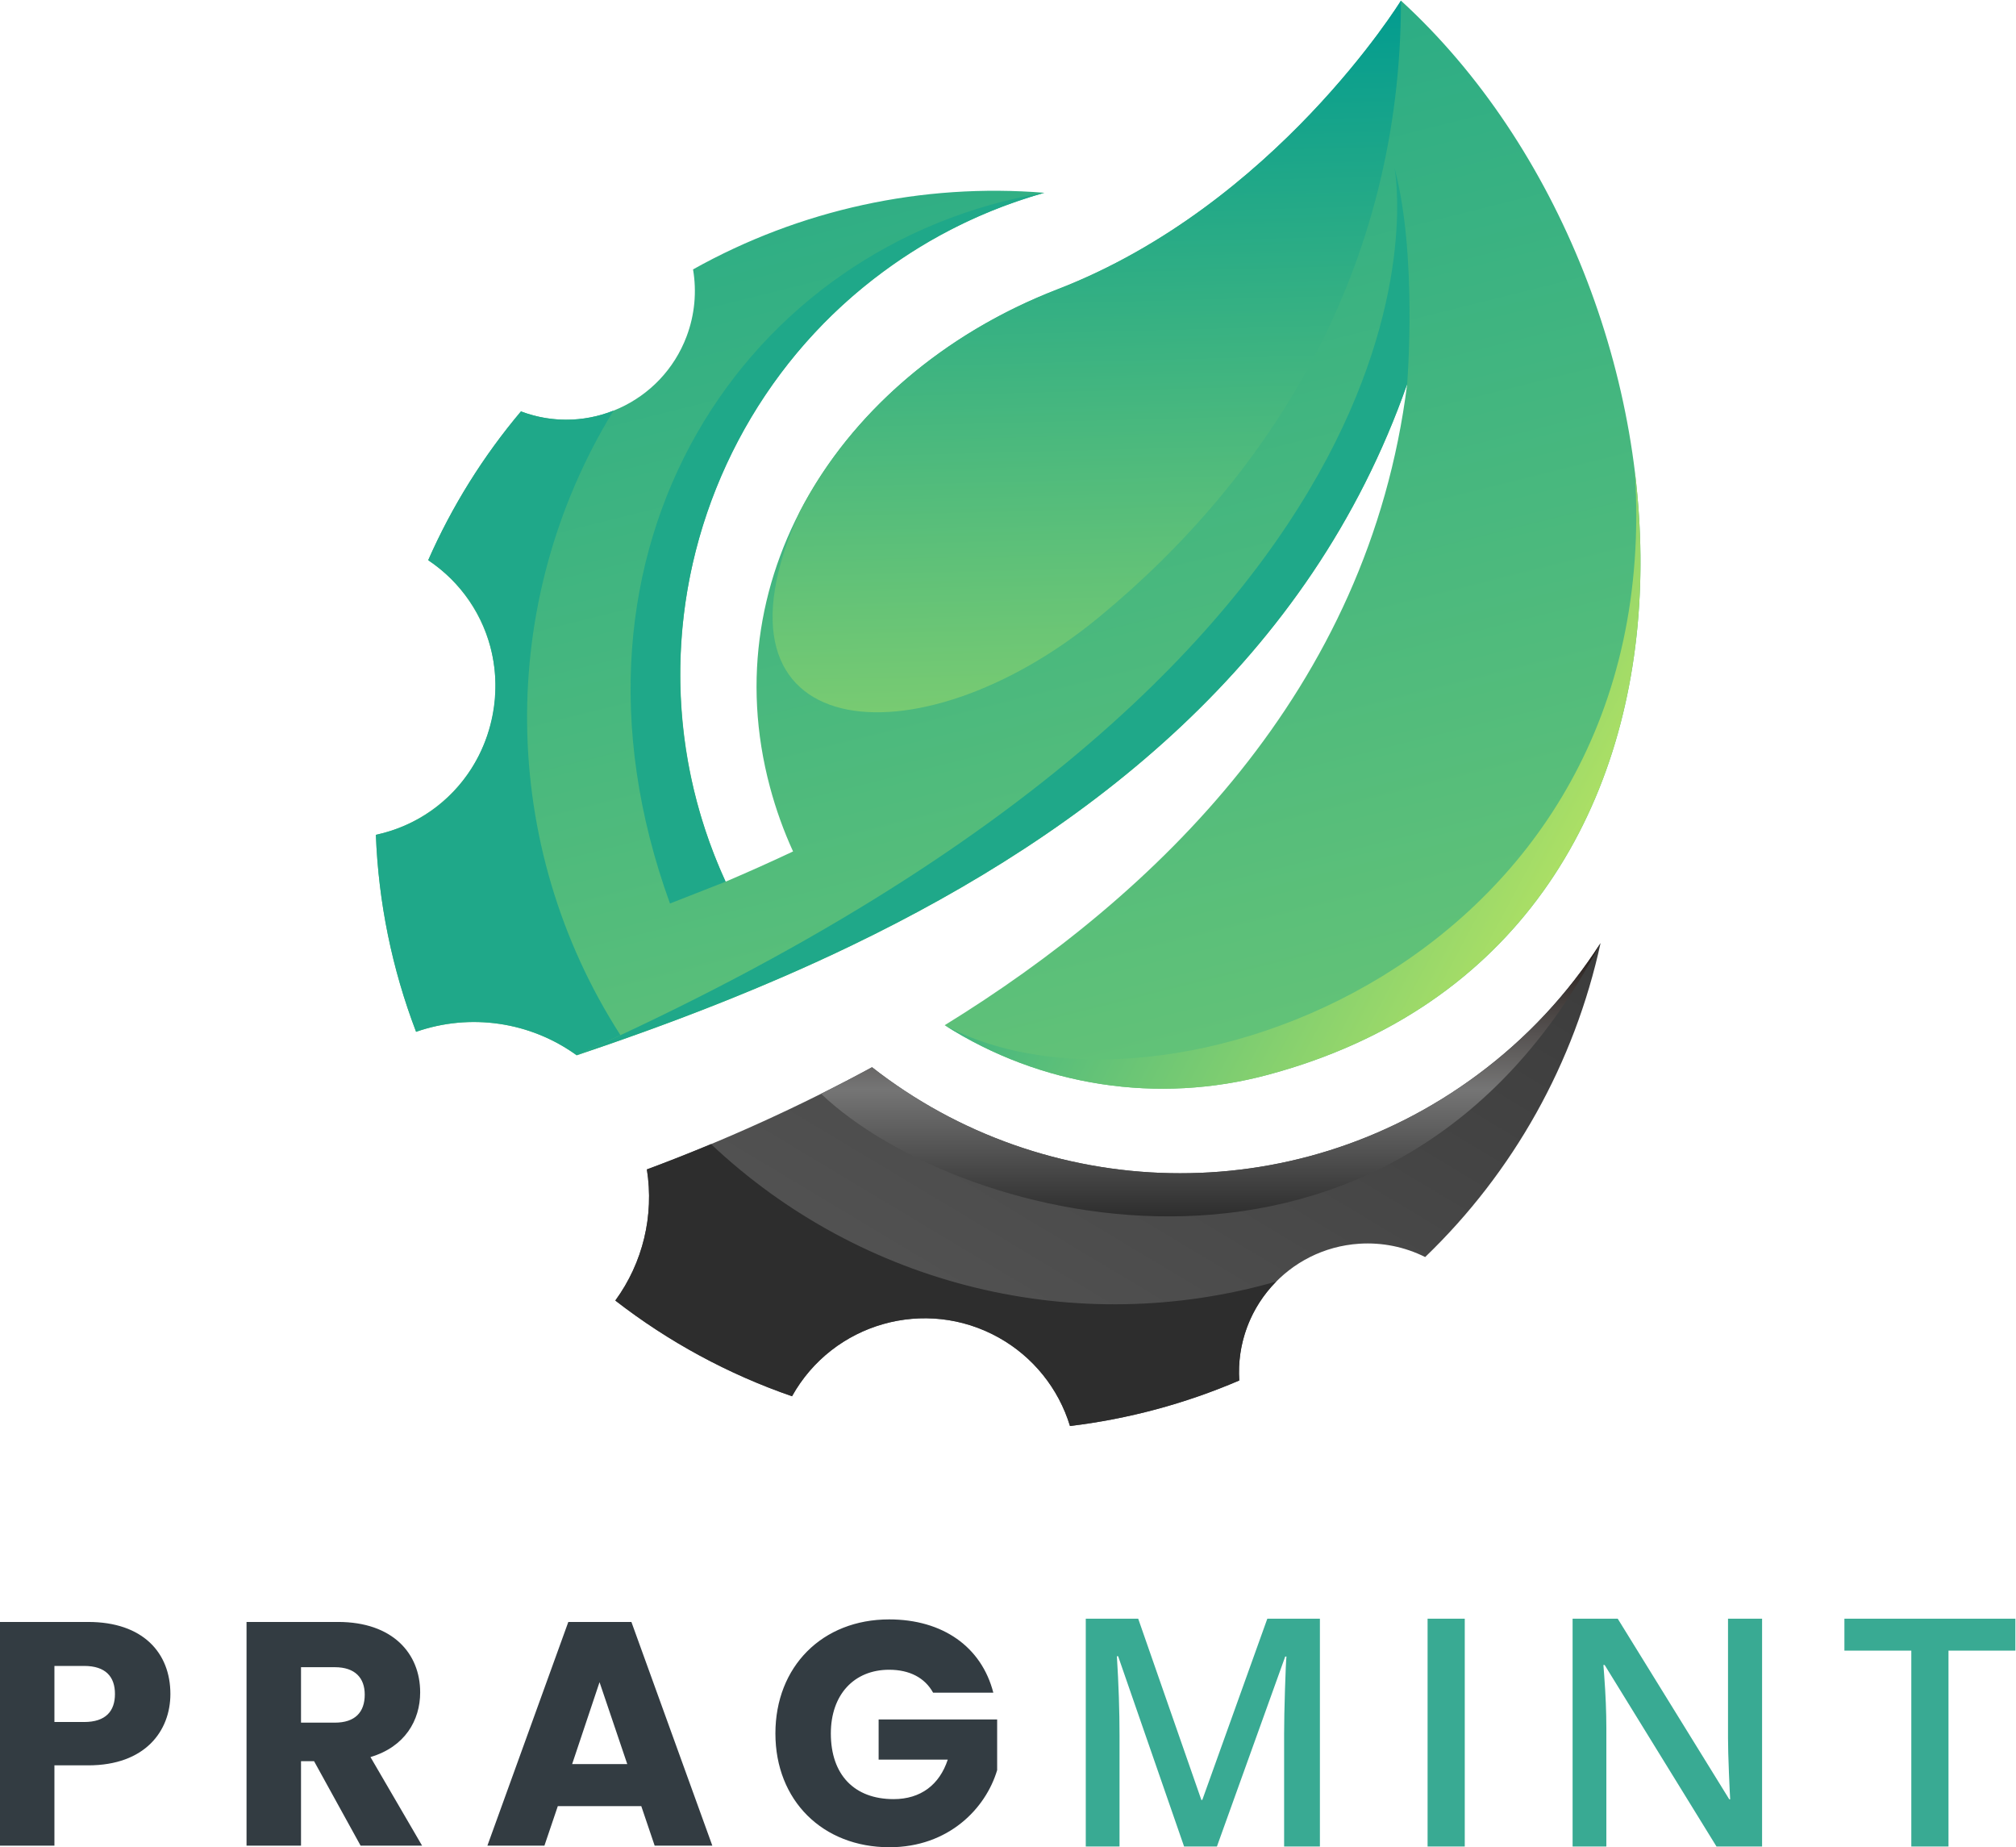
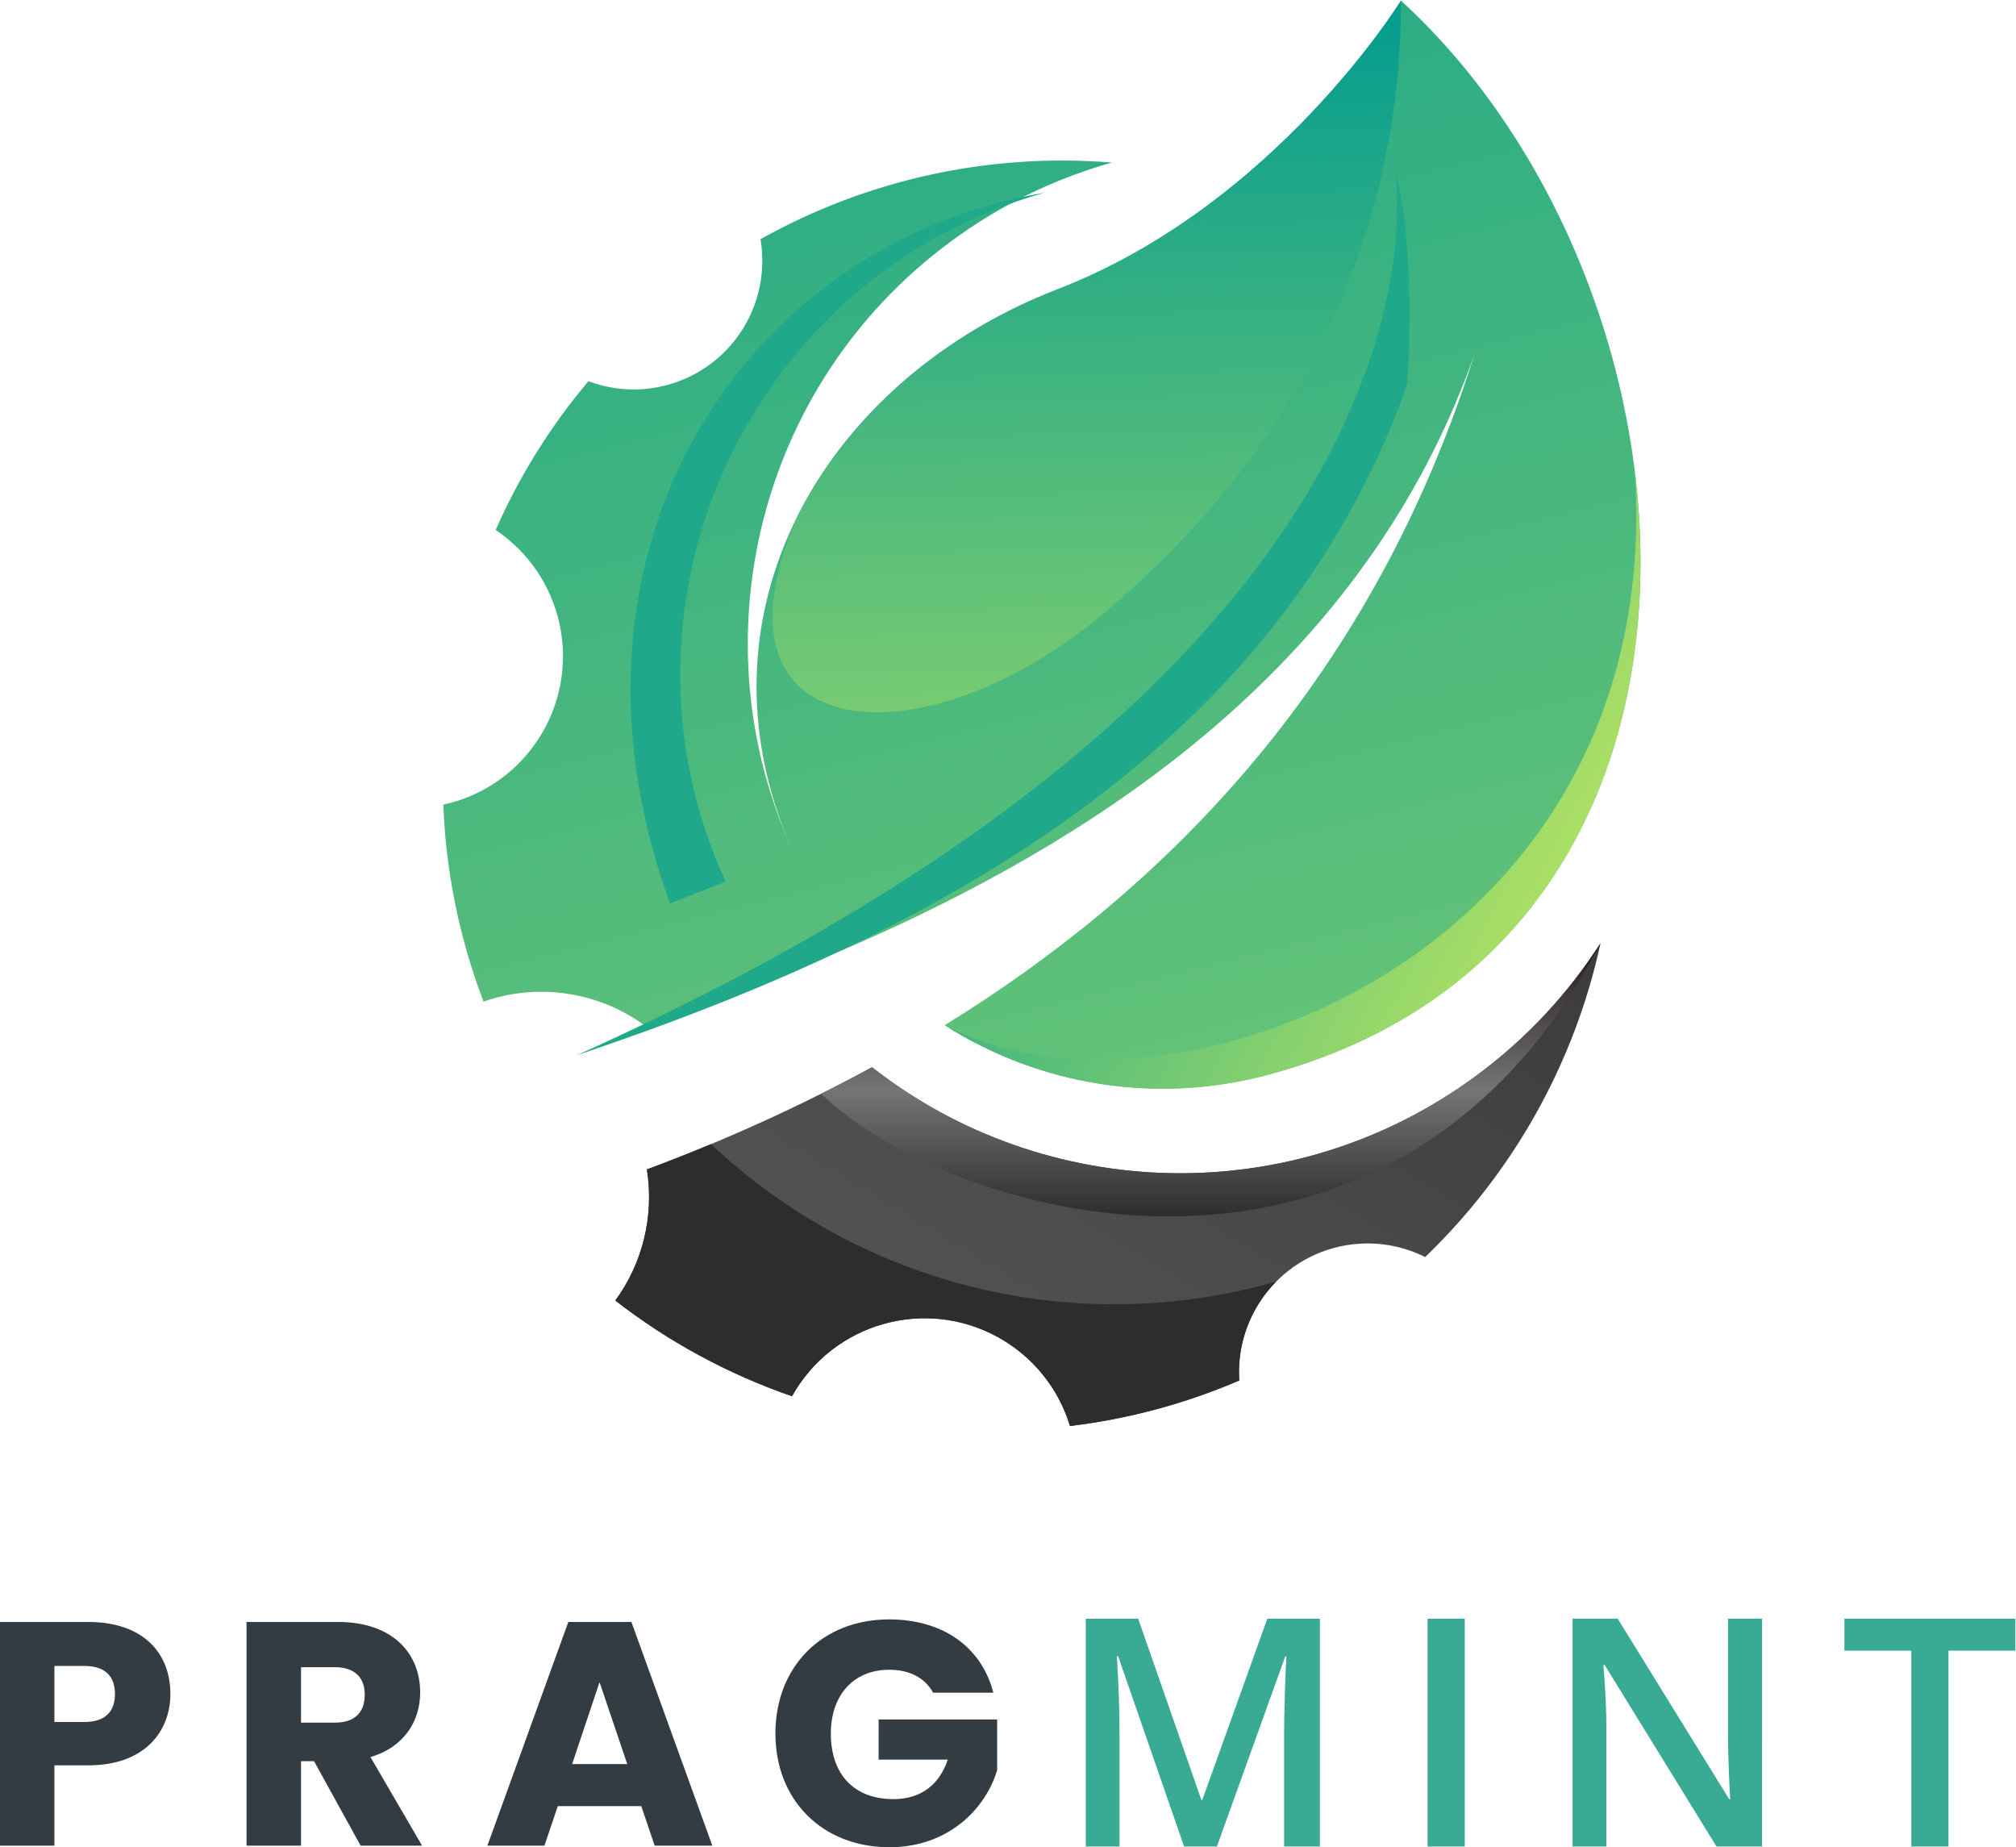
<svg xmlns="http://www.w3.org/2000/svg" xmlns:ns1="http://sodipodi.sourceforge.net/DTD/sodipodi-0.dtd" xmlns:ns2="http://www.inkscape.org/namespaces/inkscape" version="1.1" id="svg2" ns1:docname="LOGO PRAGMINT.ai" viewBox="216.3 265.28 1167.4 1069.43">
  <defs id="defs6">
    <linearGradient x1="0" y1="0" x2="1" y2="0" gradientUnits="userSpaceOnUse" gradientTransform="matrix(2230.762,908.691,-1854.117,1093.282,-1154.981,-245.817)" spreadMethod="pad" id="linearGradient28">
      <stop style="stop-opacity:1;stop-color:#231916" offset="0" id="stop22" />
      <stop style="stop-opacity:1;stop-color:#757575" offset="0.536" id="stop24" />
      <stop style="stop-opacity:1;stop-color:#2d2d2d" offset="1" id="stop26" />
    </linearGradient>
    <linearGradient x1="0" y1="0" x2="1" y2="0" gradientUnits="userSpaceOnUse" gradientTransform="matrix(684.138,-1691.977,2129.099,543.678,425.982,1259.397)" spreadMethod="pad" id="linearGradient48">
      <stop style="stop-opacity:1;stop-color:#009b90" offset="0" id="stop44" />
      <stop style="stop-opacity:1;stop-color:#ecf955" offset="1" id="stop46" />
    </linearGradient>
    <linearGradient x1="0" y1="0" x2="1" y2="0" gradientUnits="userSpaceOnUse" gradientTransform="matrix(14.746,-603.172,556.346,15.987,613.25,1000.904)" spreadMethod="pad" id="linearGradient68">
      <stop style="stop-opacity:1;stop-color:#009b90" offset="0" id="stop64" />
      <stop style="stop-opacity:1;stop-color:#ecf955" offset="1" id="stop66" />
    </linearGradient>
    <clipPath clipPathUnits="userSpaceOnUse" id="clipPath78">
      <path d="M 0,1200 H 1200 V 0 H 0 Z" id="path76" />
    </clipPath>
    <linearGradient x1="0" y1="0" x2="1" y2="0" gradientUnits="userSpaceOnUse" gradientTransform="matrix(416.826,-173.291,195.264,369.921,538.692,751.352)" spreadMethod="pad" id="linearGradient100">
      <stop style="stop-opacity:1;stop-color:#009b90" offset="0" id="stop96" />
      <stop style="stop-opacity:1;stop-color:#ecf955" offset="1" id="stop98" />
    </linearGradient>
    <clipPath clipPathUnits="userSpaceOnUse" id="clipPath110">
      <path d="M 0,1200 H 1200 V 0 H 0 Z" id="path108" />
    </clipPath>
    <linearGradient x1="0" y1="0" x2="1" y2="0" gradientUnits="userSpaceOnUse" gradientTransform="matrix(0,-118.711,338.622,0,688.253,591.694)" spreadMethod="pad" id="linearGradient134">
      <stop style="stop-opacity:1;stop-color:#231916" offset="0" id="stop128" />
      <stop style="stop-opacity:1;stop-color:#757575" offset="0.536" id="stop130" />
      <stop style="stop-opacity:1;stop-color:#2d2d2d" offset="1" id="stop132" />
    </linearGradient>
    <clipPath clipPathUnits="userSpaceOnUse" id="clipPath144">
      <path d="M 388.577,822.61 C 372.134,803.1 358.565,781.339 348.283,757.987 v 0 c 48.227,-32.344 33.926,-106.993 -22.73,-119.289 v 0 c 1.107,-29.279 7.006,-58.178 17.462,-85.549 v 0 c 23.524,8.21 49.575,4.405 69.769,-10.189 v 0 c 6.458,2.896 12.799,5.801 19.022,8.715 v 0 0 c -52.983,82.355 -54.156,187.767 -3.02,271.281 v 0 c -12.88,-5.179 -27.241,-5.302 -40.209,-0.346" id="path142" />
    </clipPath>
    <linearGradient x1="0" y1="0" x2="1" y2="0" gradientUnits="userSpaceOnUse" gradientTransform="matrix(1.436,0,0,0.612,-1243.175,443.149)" spreadMethod="pad" id="linearGradient168">
      <stop style="stop-opacity:1;stop-color:#231916" offset="0" id="stop162" />
      <stop style="stop-opacity:1;stop-color:#757575" offset="0.536" id="stop164" />
      <stop style="stop-opacity:1;stop-color:#2d2d2d" offset="1" id="stop166" />
    </linearGradient>
    <clipPath clipPathUnits="userSpaceOnUse" id="clipPath178">
      <path d="M 0,1200 H 1200 V 0 H 0 Z" id="path176" />
    </clipPath>
  </defs>
  <ns1:namedview id="namedview4" pagecolor="#ffffff" bordercolor="#000000" borderopacity="0.25" ns2:showpageshadow="2" ns2:pageopacity="0.0" ns2:pagecheckerboard="0" ns2:deskcolor="#d1d1d1" />
  <g id="g8" ns2:groupmode="layer" ns2:label="LOGO PRAGMINT" transform="matrix(1.333,0,0,-1.333,0,1600)">
    <g id="g10">
      <g id="g12">
        <g id="g18">
          <g id="g20">
            <path d="M 803.992,534.396 C 723.787,474.93 616.063,479.038 541.087,537.755 v 0 c -31.526,-17.061 -64.209,-31.888 -97.811,-44.374 v 0 c 3.193,-20.055 -1.742,-40.555 -13.716,-56.957 v 0 -0.002 c 23.145,-17.958 49.078,-31.998 76.767,-41.565 v 0 c 17.741,31.828 57.924,43.247 89.752,25.505 v 0 c 14.918,-8.315 26.03,-22.091 30.999,-38.432 v 0 c 25.332,3.05 50.096,9.71 73.541,19.778 v 0 c -2.009,30.793 21.322,57.385 52.116,59.395 v 0 c 9.889,0.646 19.771,-1.35 28.634,-5.783 v 0 c 38.37,36.889 64.895,84.361 76.195,136.373 v 0 C 843.346,569.49 825.19,550.072 803.992,534.396" style="fill:url(#linearGradient28);stroke:none" id="path30" />
          </g>
        </g>
      </g>
    </g>
    <g id="g32">
      <g id="g34">
        <g id="g40">
          <g id="g42">
-             <path d="M 621.631,875.624 C 530.666,840.454 471.521,753.548 496.768,659.345 v 0 c 2.555,-9.55 5.902,-18.872 10.008,-27.865 v 0 h -0.006 c -9.681,-4.563 -19.446,-8.939 -29.294,-13.127 v 0 c -41.879,91.252 -15.778,202.418 68.094,264.601 v 0 c 21.16,15.724 45.014,27.452 70.386,34.607 v 0 c -53.05,4.3 -106.181,-7.286 -152.625,-33.282 v 0 c 1.663,-9.763 0.702,-19.791 -2.786,-29.059 v 0 c -10.867,-28.881 -43.088,-43.484 -71.969,-32.616 v 0 c -16.443,-19.511 -30.012,-41.272 -40.293,-64.623 v 0 c 14.181,-9.503 24.128,-24.132 27.75,-40.814 v 0 c 7.73,-35.61 -14.869,-70.745 -50.48,-78.475 v 0 -0.023 c 1.109,-29.273 7.008,-58.163 17.462,-85.526 v 0 c 23.523,8.209 49.575,4.404 69.767,-10.19 v 0 c 29.131,9.768 59.394,20.934 89.566,34.032 v 0 h 0.006 c 10.127,4.383 20.212,8.995 30.257,13.839 v 0 0.019 l 0.004,-0.005 c 102.246,49.327 198.704,123.316 240.934,243.649 v 0 C 756.896,701.218 663.907,612.266 572.645,556.011 v 0 c 41.7,-26.57 92.652,-34.383 140.398,-21.53 v 0 l -0.002,-0.003 c 216.339,57.97 195.089,340.993 57.811,466.539 v 0 c 0,0 -54.644,-88.83 -149.221,-125.393" style="fill:url(#linearGradient48);stroke:none" id="path50" />
+             <path d="M 621.631,875.624 C 530.666,840.454 471.521,753.548 496.768,659.345 v 0 c 2.555,-9.55 5.902,-18.872 10.008,-27.865 v 0 h -0.006 v 0 c -41.879,91.252 -15.778,202.418 68.094,264.601 v 0 c 21.16,15.724 45.014,27.452 70.386,34.607 v 0 c -53.05,4.3 -106.181,-7.286 -152.625,-33.282 v 0 c 1.663,-9.763 0.702,-19.791 -2.786,-29.059 v 0 c -10.867,-28.881 -43.088,-43.484 -71.969,-32.616 v 0 c -16.443,-19.511 -30.012,-41.272 -40.293,-64.623 v 0 c 14.181,-9.503 24.128,-24.132 27.75,-40.814 v 0 c 7.73,-35.61 -14.869,-70.745 -50.48,-78.475 v 0 -0.023 c 1.109,-29.273 7.008,-58.163 17.462,-85.526 v 0 c 23.523,8.209 49.575,4.404 69.767,-10.19 v 0 c 29.131,9.768 59.394,20.934 89.566,34.032 v 0 h 0.006 c 10.127,4.383 20.212,8.995 30.257,13.839 v 0 0.019 l 0.004,-0.005 c 102.246,49.327 198.704,123.316 240.934,243.649 v 0 C 756.896,701.218 663.907,612.266 572.645,556.011 v 0 c 41.7,-26.57 92.652,-34.383 140.398,-21.53 v 0 l -0.002,-0.003 c 216.339,57.97 195.089,340.993 57.811,466.539 v 0 c 0,0 -54.644,-88.83 -149.221,-125.393" style="fill:url(#linearGradient48);stroke:none" id="path50" />
          </g>
        </g>
      </g>
    </g>
    <g id="g52">
      <g id="g54">
        <g id="g60">
          <g id="g62">
            <path d="m 621.634,875.627 c -49.535,-19.151 -89.627,-53.642 -111.8,-96.301 v 0 -10e-4 C 463.718,677.693 560.436,667.96 639.623,733.191 v 0 c 74.429,61.307 131.3,151.273 131.231,267.829 v 0 c 0,0 -54.643,-88.83 -149.22,-125.393" style="fill:url(#linearGradient68);stroke:none" id="path70" />
          </g>
        </g>
      </g>
    </g>
    <g id="g72">
      <g id="g74" clip-path="url(#clipPath78)">
        <g id="g80" transform="translate(768.069,928.24)">
          <path d="m 0,0 c 0,0 40.13,-207.786 -355.286,-385.28 39.737,13.322 80.856,29.072 119.833,47.881 102.247,49.326 198.703,123.317 240.932,243.647 0,0 4.553,56.205 -5.478,93.752" style="fill:#1fa889;fill-opacity:1;fill-rule:evenodd;stroke:none" id="path82" />
        </g>
      </g>
    </g>
    <g id="g84">
      <g id="g86">
        <g id="g92">
          <g id="g94">
            <path d="m 872.441,796.681 c 10e-4,-0.007 10e-4,-0.009 0.002,-0.016 v 0 c 0,0 -10e-4,0.016 -10e-4,0.016 v 0 z M 572.644,556.012 c 41.701,-26.571 92.652,-34.383 140.399,-21.53 v 0 c 128.82,34.52 173.397,148.836 159.4,262.183 v 0 C 886.416,583.138 665.998,505.508 572.644,556.012" style="fill:url(#linearGradient100);stroke:none" id="path102" />
          </g>
        </g>
      </g>
    </g>
    <g id="g104">
      <g id="g106" clip-path="url(#clipPath110)">
        <g id="g112" transform="translate(477.478,618.358)">
          <path d="M 0,0 C -55.393,120.692 10.488,263.19 138.48,299.207 9.039,277.478 -80.354,145.268 -24.166,-9.486 Z" style="fill:#1fa889;fill-opacity:1;fill-rule:evenodd;stroke:none" id="path114" />
        </g>
      </g>
    </g>
    <g id="g116">
      <g id="g118">
        <g id="g124">
          <g id="g126">
            <path d="M 803.992,534.396 C 723.787,474.93 616.063,479.038 541.086,537.757 v 0 c -7.473,-4.062 -14.855,-7.91 -22.144,-11.543 v 0 h 10e-4 c 60.562,-57.411 248.877,-106.05 338.62,65.48 v 0 c -14.218,-22.203 -32.374,-41.621 -53.571,-57.298" style="fill:url(#linearGradient134);stroke:none" id="path136" />
          </g>
        </g>
      </g>
    </g>
    <g id="g138">
      <g id="g140" clip-path="url(#clipPath144)">
        <g id="g146" transform="translate(185.555,682.96)">
-           <path d="M 0,0 193.124,193.124 386.249,-0.002 193.125,-193.125 Z" style="fill:#1fa889;fill-opacity:1;fill-rule:nonzero;stroke:none" id="path148" />
-         </g>
+           </g>
      </g>
    </g>
    <g id="g150">
      <g id="g152">
        <g id="g158">
          <g id="g160">
            <path d="m 471.137,504.367 v -0.001 c -9.854,-4.106 -19.195,-7.757 -27.861,-10.985 v 0 c 3.193,-20.056 -1.742,-40.556 -13.716,-56.958 v 0 -0.002 c 23.145,-17.957 49.078,-31.998 76.767,-41.565 v 0 c 17.741,31.828 57.924,43.248 89.752,25.505 v 0 c 14.918,-8.315 26.03,-22.09 30.998,-38.431 v 0 h 0.008 c 25.329,3.052 50.092,9.711 73.534,19.777 v 0 c -1.043,15.962 4.801,31.606 16.055,42.974 v 0 c -86.643,-24.829 -179.958,-2.147 -245.535,59.686 v 0 z" style="fill:url(#linearGradient168);stroke:none" id="path170" />
          </g>
        </g>
      </g>
    </g>
    <g id="g172">
      <g id="g174" clip-path="url(#clipPath178)">
        <g id="g180" transform="translate(1008.706,199.292)">
          <path d="M 0,0 H -16.151 V 85.082 H -45.214 V 98.958 H 29.057 V 85.082 H 0 Z m -80.979,0 h -19.798 l -48.59,78.854 h -0.54 l 0.338,-4.399 c 0.631,-8.393 0.946,-16.064 0.946,-23.014 V 0 h -14.665 v 98.958 h 19.598 L -95.235,20.51 h 0.405 c -0.092,1.037 -0.273,4.816 -0.54,11.337 -0.269,6.519 -0.403,11.607 -0.404,15.263 v 51.848 h 14.8 z m -145.308,98.958 h 16.151 V 0 h -16.151 z M -332.06,0 -360.714,82.645 h -0.541 c 0.767,-12.272 1.15,-23.779 1.15,-34.52 V 0 h -14.665 v 98.958 h 22.774 l 27.436,-78.72 h 0.407 l 28.25,78.72 h 22.841 V 0 h -15.544 v 48.938 c 0,4.918 0.124,11.326 0.372,19.222 0.247,7.898 0.461,12.681 0.641,14.35 h -0.54 L -317.801,0 Z" style="fill:#39aa93;fill-opacity:1;fill-rule:nonzero;stroke:none" id="path182" />
        </g>
        <g id="g184" transform="translate(548.518,297.938)">
          <path d="m 0,0 c -29.064,0 -49.41,-20.483 -49.41,-49.548 0,-29.064 20.484,-49.409 49.549,-49.409 25.604,0 41.797,16.746 46.779,33.493 v 22.006 H -4.567 V -60.896 H 25.466 C 21.868,-71.831 13.702,-78.059 1.937,-78.059 c -17.023,0 -27.265,10.519 -27.265,28.511 0,16.885 10.104,27.681 25.328,27.681 8.858,0 15.501,-3.46 19.1,-9.965 H 45.258 C 40.137,-11.902 23.251,0 0,0 m -113.767,-62.835 h -23.943 l 11.902,35.57 z m 11.903,-35.431 h 25.051 l -35.154,97.159 h -27.404 l -35.154,-97.159 h 24.774 l 5.813,17.162 h 36.261 z m -177.293,97.159 v -97.159 h 23.666 v 36.677 h 5.675 l 20.207,-36.677 h 26.712 l -22.422,38.476 c 14.947,4.43 21.591,15.917 21.591,28.096 0,16.885 -11.903,30.587 -35.708,30.587 z m 51.347,-31.556 c 0,-7.612 -4.152,-12.179 -13.01,-12.179 h -14.671 v 24.082 h 14.671 c 8.858,0 13.01,-4.706 13.01,-11.903 m -84.425,0.277 c 0,17.854 -11.903,31.279 -35.708,31.279 h -38.338 v -97.159 h 23.667 v 34.878 h 14.671 c 24.774,0 35.708,14.948 35.708,31.002 m -50.379,-12.179 v 24.358 h 12.871 c 9.412,0 13.426,-4.705 13.426,-12.179 0,-7.473 -4.014,-12.179 -13.426,-12.179 z" style="fill:#333c42;fill-opacity:1;fill-rule:nonzero;stroke:none" id="path186" />
        </g>
      </g>
    </g>
  </g>
</svg>